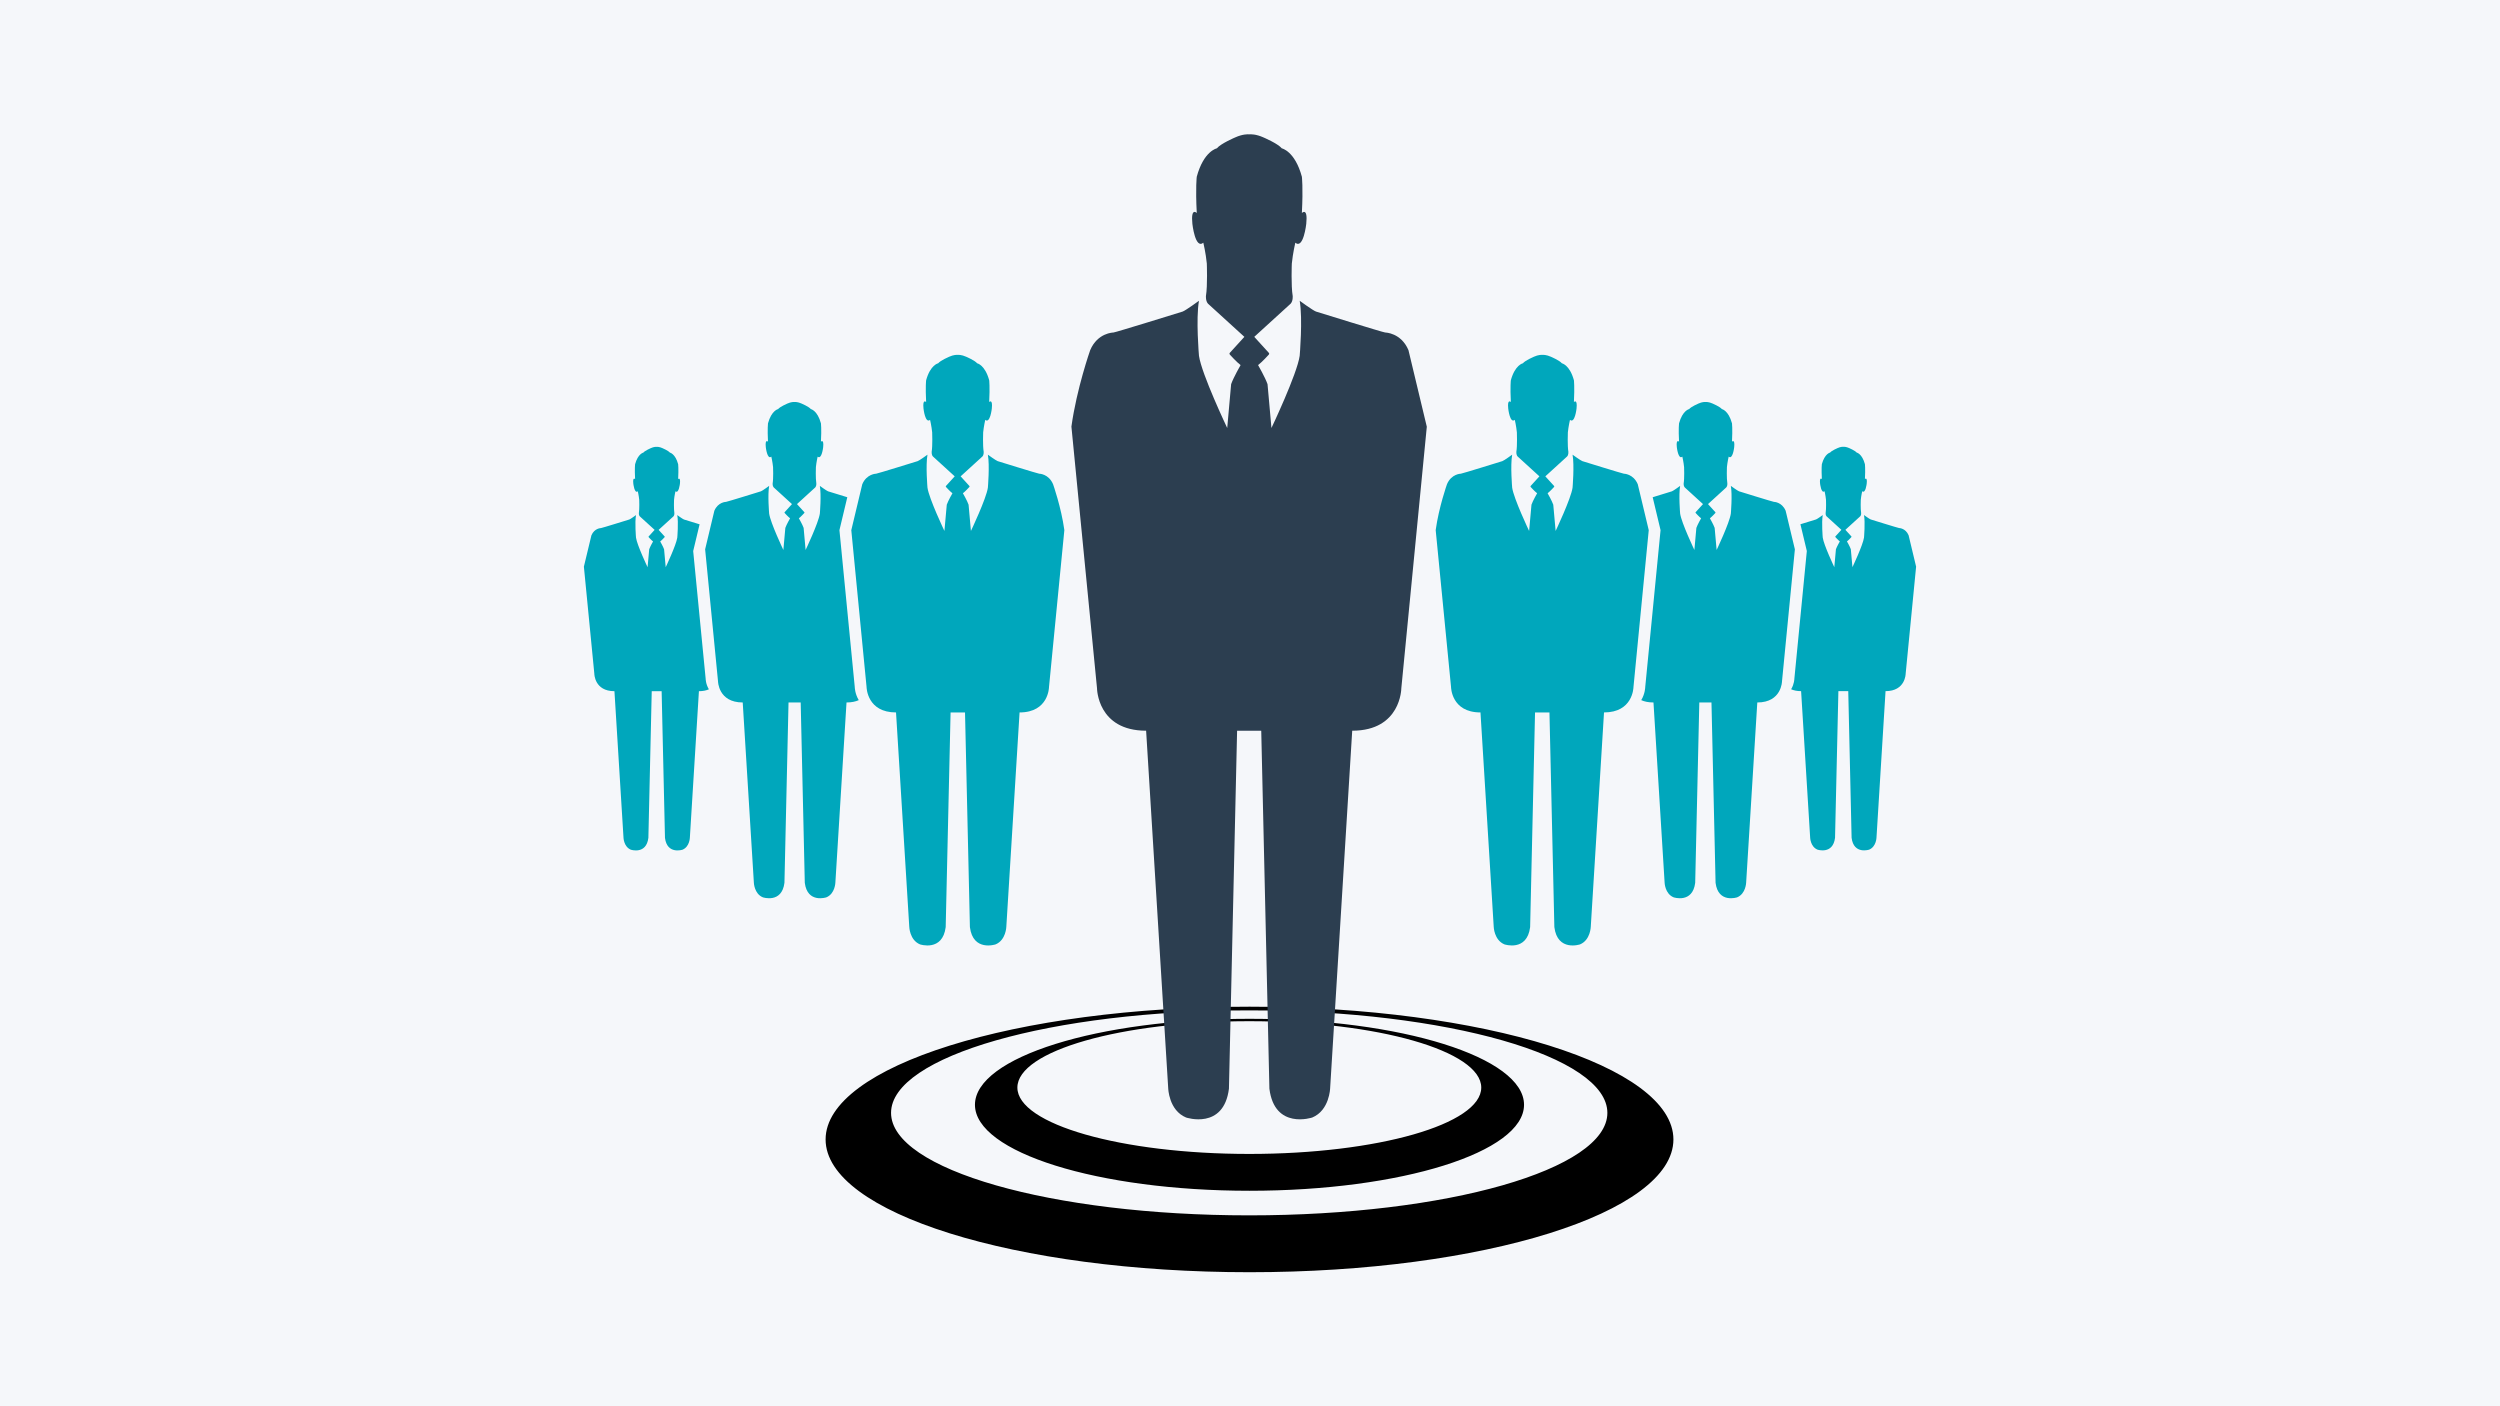
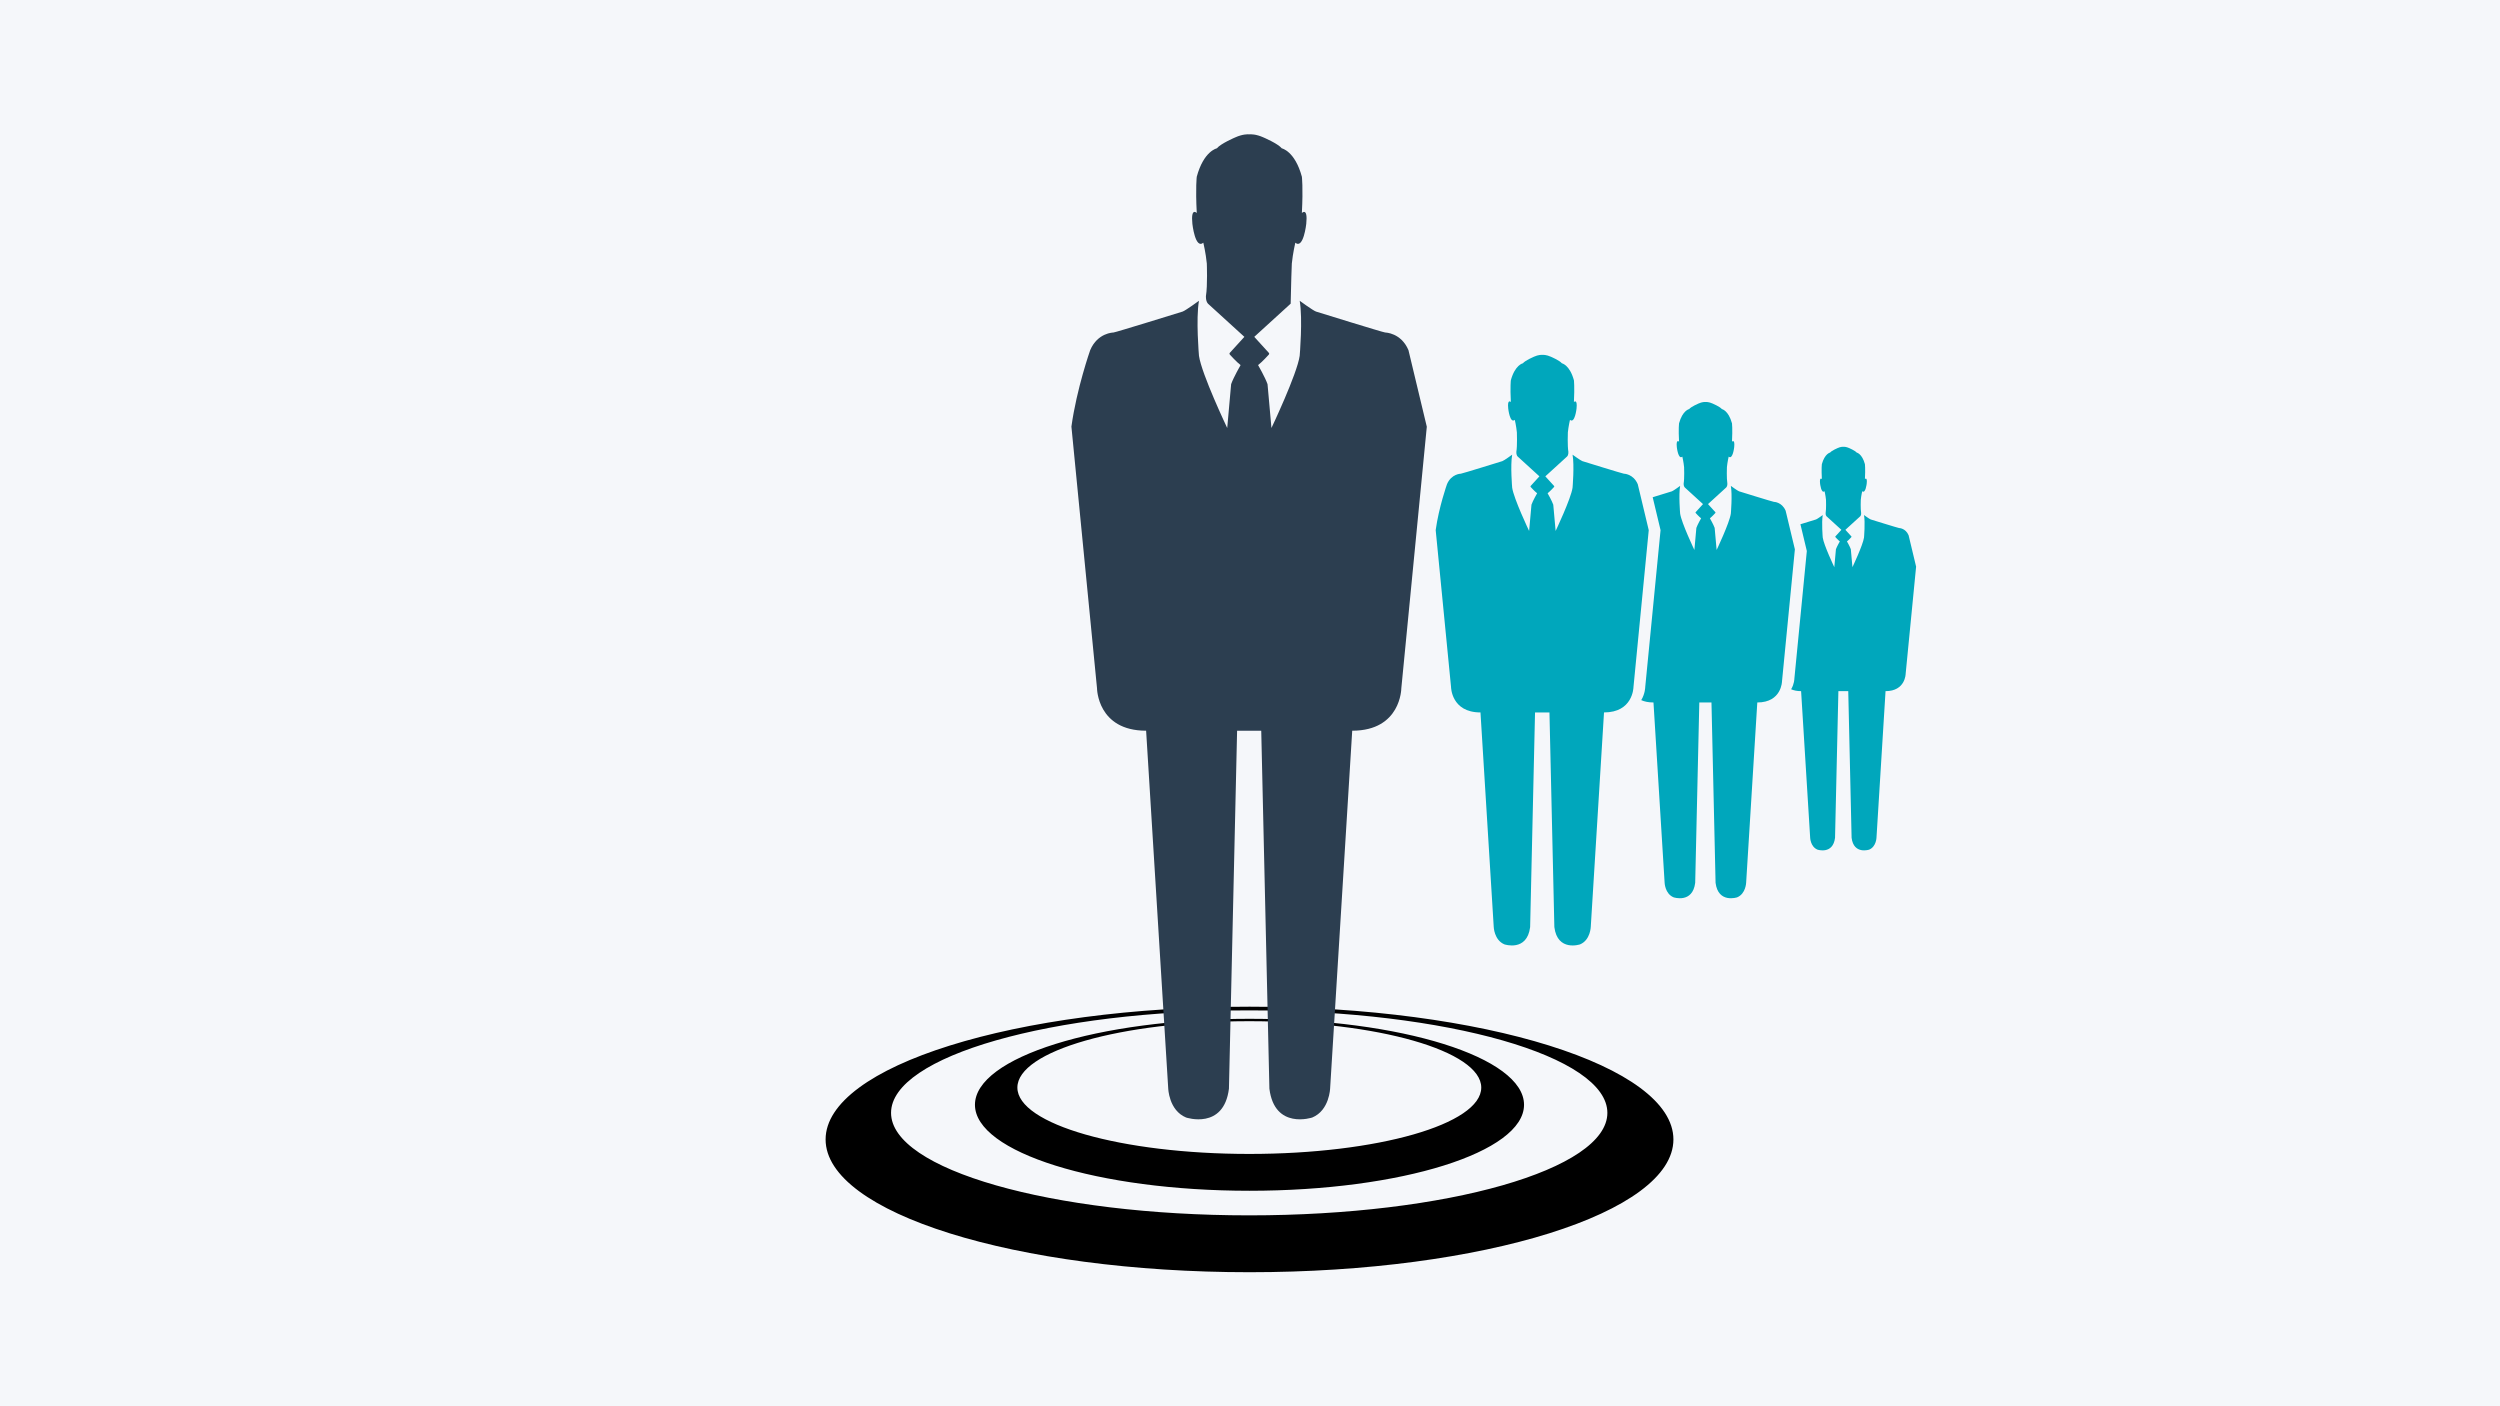
<svg xmlns="http://www.w3.org/2000/svg" width="1920" viewBox="0 0 1440 810" height="1080" preserveAspectRatio="xMidYMid meet">
  <defs>
    <clipPath id="82027e351f">
      <path d="M 336.039 204 L 614 204 L 614 545 L 336.039 545 Z M 336.039 204 " clip-rule="nonzero" />
    </clipPath>
    <clipPath id="36349cd7e4">
      <path d="M 475 579 L 964 579 L 964 732.691 L 475 732.691 Z M 475 579 " clip-rule="nonzero" />
    </clipPath>
    <clipPath id="9caa625937">
      <path d="M 617 77.191 L 822 77.191 L 822 645 L 617 645 Z M 617 77.191 " clip-rule="nonzero" />
    </clipPath>
  </defs>
  <rect x="-144" width="1728" fill="#ffffff" y="-81" height="972" fill-opacity="1" />
  <rect x="-144" width="1728" fill="#f5f7fa" y="-81" height="972" fill-opacity="1" />
  <path fill="#00a7bc" d="M 1033.852 316.414 L 1026.445 392.324 C 1026.445 392.324 1026.367 404.621 1012.203 404.621 L 1005.789 508.332 C 1005.789 508.332 1005.633 514.777 1000.605 516.863 C 1000.605 516.863 989.68 520.535 988.168 508.504 L 985.805 404.621 L 978.801 404.621 L 976.434 508.504 C 974.922 520.535 963.996 516.863 963.996 516.863 C 958.953 514.777 958.812 508.332 958.812 508.332 L 952.402 404.621 C 949.488 404.621 947.188 404.109 945.348 403.281 C 947.621 399.547 947.652 395.719 947.652 395.719 L 956.48 305.363 L 951.949 286.402 C 957.305 284.77 963.031 282.996 963.031 282.996 C 963.965 282.652 967.762 279.867 967.762 279.867 C 966.828 285.098 967.762 295.836 967.762 295.836 C 968.527 301.16 975.965 316.785 975.965 316.785 L 977.102 304.07 C 977.773 302.125 979.844 298.543 979.844 298.543 C 978.707 297.703 976.762 295.539 976.762 295.539 C 976.465 295.246 976.715 294.996 976.715 294.996 L 980.93 290.355 L 970.379 280.723 C 969.664 279.914 969.785 278.48 969.785 278.48 C 970.301 275.477 970.035 269.062 970.035 269.062 C 969.738 266.059 969.023 263.023 969.023 263.023 C 966.66 265.016 965.848 257.562 965.848 257.562 C 965.336 252.613 967.125 254.387 967.125 254.387 C 966.734 246.914 967.125 243.863 967.125 243.863 C 969.148 236.395 972.945 235.629 972.945 235.629 C 974.082 234.246 978.27 232.453 978.27 232.453 C 980.48 231.457 982.02 231.52 982.379 231.551 C 982.738 231.52 984.277 231.457 986.488 232.453 C 986.488 232.453 990.676 234.23 991.812 235.629 C 991.812 235.629 995.609 236.395 997.633 243.863 C 997.633 243.863 998.008 246.898 997.633 254.387 C 997.633 254.387 999.406 252.613 998.895 257.562 C 998.895 257.562 998.086 265 995.719 263.023 C 995.719 263.023 995.004 266.059 994.707 269.062 C 994.707 269.062 994.457 275.477 994.957 278.48 C 994.957 278.48 995.082 279.914 994.363 280.723 L 983.812 290.355 L 988.027 294.996 C 988.027 294.996 988.277 295.246 987.984 295.539 C 987.984 295.539 986.035 297.688 984.902 298.543 C 984.902 298.543 986.973 302.141 987.641 304.07 L 988.777 316.785 C 988.777 316.785 996.215 301.16 996.965 295.836 C 996.965 295.836 997.898 285.113 996.965 279.867 C 996.965 279.867 1000.762 282.652 1001.695 282.996 C 1001.695 282.996 1021.293 289.082 1021.805 289.082 C 1021.805 289.082 1026.383 289.113 1028.531 294.188 Z M 1099.352 308.305 C 1097.594 304.18 1093.871 304.148 1093.871 304.148 C 1093.469 304.148 1077.512 299.199 1077.512 299.199 C 1076.75 298.918 1073.668 296.66 1073.668 296.66 C 1074.43 300.926 1073.668 309.645 1073.668 309.645 C 1073.047 313.969 1067.008 326.688 1067.008 326.688 L 1066.074 316.352 C 1065.527 314.762 1063.848 311.852 1063.848 311.852 C 1064.781 311.168 1066.352 309.41 1066.352 309.41 C 1066.586 309.176 1066.383 308.957 1066.383 308.957 L 1062.945 305.176 L 1071.535 297.348 C 1072.113 296.691 1072.02 295.523 1072.02 295.523 C 1071.598 293.082 1071.816 287.867 1071.816 287.867 C 1072.051 285.422 1072.641 282.949 1072.641 282.949 C 1074.57 284.566 1075.227 278.512 1075.227 278.512 C 1075.645 274.496 1074.199 275.93 1074.199 275.93 C 1074.508 269.844 1074.199 267.367 1074.199 267.367 C 1072.547 261.281 1069.449 260.676 1069.449 260.676 C 1068.516 259.539 1065.125 258.09 1065.125 258.09 C 1063.332 257.281 1062.074 257.328 1061.793 257.359 C 1061.496 257.328 1060.25 257.281 1058.461 258.09 C 1058.461 258.09 1055.051 259.539 1054.133 260.676 C 1054.133 260.676 1051.035 261.297 1049.387 267.367 C 1049.387 267.367 1049.074 269.844 1049.387 275.93 C 1049.387 275.93 1047.941 274.48 1048.359 278.512 C 1048.359 278.512 1049.012 284.566 1050.945 282.949 C 1050.945 282.949 1051.535 285.422 1051.77 287.867 C 1051.77 287.867 1051.973 293.098 1051.566 295.523 C 1051.566 295.523 1051.457 296.691 1052.047 297.348 L 1060.641 305.176 L 1057.199 308.957 C 1057.199 308.957 1057 309.16 1057.23 309.41 C 1057.23 309.41 1058.805 311.168 1059.738 311.852 C 1059.738 311.852 1058.059 314.777 1057.496 316.352 L 1056.562 326.688 C 1056.562 326.688 1050.508 313.969 1049.902 309.645 C 1049.902 309.645 1049.152 300.91 1049.902 296.66 C 1049.902 296.66 1046.805 298.934 1046.055 299.199 C 1046.055 299.199 1041.387 300.645 1037.043 301.969 L 1040.734 317.379 L 1033.559 390.863 C 1033.559 390.863 1033.543 393.977 1031.688 397.012 C 1033.184 397.68 1035.066 398.102 1037.434 398.102 L 1042.648 482.449 C 1042.648 482.449 1042.773 487.691 1046.867 489.391 C 1046.867 489.391 1055.754 492.379 1056.984 482.586 L 1058.914 398.102 L 1064.594 398.102 L 1066.523 482.586 C 1067.754 492.363 1076.641 489.391 1076.641 489.391 C 1080.734 487.691 1080.859 482.449 1080.859 482.449 L 1086.074 398.102 C 1097.594 398.102 1097.656 388.105 1097.656 388.105 L 1103.68 326.391 Z M 949.676 305.379 L 945.148 286.418 L 943.355 278.918 C 940.789 272.879 935.355 272.848 935.355 272.848 C 934.75 272.848 911.434 265.609 911.434 265.609 C 910.328 265.203 905.797 261.891 905.797 261.891 C 906.902 268.113 905.797 280.895 905.797 280.895 C 904.895 287.23 896.039 305.828 896.039 305.828 L 894.684 290.699 C 893.875 288.379 891.418 284.117 891.418 284.117 C 892.77 283.105 895.09 280.551 895.09 280.551 C 895.434 280.195 895.137 279.898 895.137 279.898 L 890.109 274.371 L 902.684 262.902 C 903.543 261.949 903.387 260.238 903.387 260.238 C 902.777 256.676 903.09 249.031 903.09 249.031 C 903.449 245.469 904.305 241.84 904.305 241.84 C 907.121 244.207 908.086 235.336 908.086 235.336 C 908.695 229.449 906.578 231.566 906.578 231.566 C 907.027 222.664 906.578 219.055 906.578 219.055 C 904.164 210.148 899.633 209.246 899.633 209.246 C 898.281 207.582 893.301 205.48 893.301 205.48 C 890.668 204.297 888.848 204.375 888.41 204.406 C 887.992 204.375 886.156 204.297 883.523 205.48 C 883.523 205.48 878.543 207.598 877.188 209.246 C 877.188 209.246 872.66 210.148 870.246 219.055 C 870.246 219.055 869.797 222.68 870.246 231.566 C 870.246 231.566 868.129 229.449 868.738 235.336 C 868.738 235.336 869.703 244.191 872.52 241.84 C 872.52 241.84 873.375 245.469 873.719 249.031 C 873.719 249.031 874.016 256.676 873.422 260.238 C 873.422 260.238 873.266 261.949 874.125 262.902 L 886.699 274.371 L 881.672 279.898 C 881.672 279.898 881.375 280.195 881.719 280.551 C 881.719 280.551 884.039 283.121 885.391 284.117 C 885.391 284.117 882.934 288.379 882.125 290.699 L 880.77 305.828 C 880.77 305.828 871.914 287.23 871.012 280.895 C 871.012 280.895 869.906 268.129 871.012 261.891 C 871.012 261.891 866.48 265.203 865.375 265.609 C 865.375 265.609 842.043 272.848 841.453 272.848 C 841.453 272.848 836.004 272.895 833.453 278.918 C 833.453 278.918 828.766 292.195 826.961 305.316 L 826.961 305.379 L 835.801 395.734 C 835.801 395.734 835.895 410.363 852.754 410.363 L 860.379 533.797 C 860.379 533.797 860.566 541.469 866.559 543.961 C 866.559 543.961 879.555 548.336 881.359 534.016 L 884.18 410.363 L 892.488 410.363 L 895.309 534.016 C 897.113 548.336 910.109 543.961 910.109 543.961 C 916.102 541.484 916.289 533.797 916.289 533.797 L 923.914 410.363 C 932.164 410.363 936.398 406.863 938.578 403.281 C 940.852 399.547 940.883 395.719 940.883 395.719 Z M 949.676 305.379 " fill-opacity="1" fill-rule="nonzero" />
  <g clip-path="url(#82027e351f)">
-     <path fill="#00a7bc" d="M 411.465 294.188 C 413.613 289.113 418.188 289.082 418.188 289.082 C 418.688 289.082 438.297 282.996 438.297 282.996 C 439.23 282.652 443.031 279.867 443.031 279.867 C 442.098 285.098 443.031 295.836 443.031 295.836 C 443.793 301.16 451.219 316.789 451.219 316.789 L 452.352 304.07 C 453.023 302.125 455.094 298.543 455.094 298.543 C 453.957 297.703 452.012 295.539 452.012 295.539 C 451.715 295.246 451.965 294.996 451.965 294.996 L 456.184 290.359 L 445.629 280.723 C 444.914 279.914 445.039 278.48 445.039 278.48 C 445.551 275.477 445.285 269.062 445.285 269.062 C 444.992 266.059 444.273 263.023 444.273 263.023 C 441.91 265.016 441.102 257.562 441.102 257.562 C 440.586 252.613 442.359 254.387 442.359 254.387 C 441.988 246.914 442.359 243.863 442.359 243.863 C 444.383 236.395 448.184 235.629 448.184 235.629 C 449.316 234.246 453.504 232.453 453.504 232.453 C 455.715 231.457 457.258 231.52 457.613 231.551 C 457.973 231.52 459.512 231.457 461.723 232.453 C 461.723 232.453 465.91 234.23 467.047 235.629 C 467.047 235.629 470.844 236.395 472.867 243.863 C 472.867 243.863 473.258 246.898 472.867 254.387 C 472.867 254.387 474.645 252.613 474.145 257.562 C 474.145 257.562 473.336 265 470.969 263.023 C 470.969 263.023 470.254 266.059 469.957 269.062 C 469.957 269.062 469.707 275.477 470.207 278.48 C 470.207 278.48 470.332 279.914 469.617 280.723 L 459.062 290.359 L 463.281 294.996 C 463.281 294.996 463.527 295.246 463.234 295.539 C 463.234 295.539 461.289 297.688 460.152 298.543 C 460.152 298.543 462.223 302.141 462.891 304.07 L 464.027 316.789 C 464.027 316.789 471.469 301.16 472.23 295.836 C 472.23 295.836 473.164 285.113 472.23 279.867 C 472.23 279.867 476.027 282.652 476.961 282.996 C 476.961 282.996 482.707 284.77 488.043 286.402 L 483.516 305.363 L 492.34 395.719 C 492.34 395.719 492.371 399.547 494.645 403.281 C 492.809 404.109 490.488 404.621 487.594 404.621 L 481.18 508.332 C 481.18 508.332 481.023 514.777 475.996 516.863 C 475.996 516.863 465.07 520.535 463.559 508.504 L 461.195 404.621 L 454.191 404.621 L 451.84 508.504 C 450.328 520.535 439.402 516.863 439.402 516.863 C 434.359 514.777 434.219 508.332 434.219 508.332 L 427.809 404.621 C 413.645 404.621 413.566 392.324 413.566 392.324 L 406.156 316.414 Z M 336.316 326.391 L 342.34 388.137 C 342.34 388.137 342.402 398.129 353.918 398.129 L 359.133 482.477 C 359.133 482.477 359.258 487.723 363.352 489.422 C 363.352 489.422 372.238 492.41 373.469 482.617 L 375.398 398.129 L 381.098 398.129 L 383.027 482.617 C 384.254 492.395 393.145 489.422 393.145 489.422 C 397.238 487.723 397.363 482.477 397.363 482.477 L 402.574 398.129 C 404.941 398.129 406.824 397.711 408.32 397.043 C 406.469 394.008 406.453 390.895 406.453 390.895 L 399.277 317.41 L 402.965 302 C 398.621 300.676 393.953 299.23 393.953 299.23 C 393.191 298.949 390.109 296.691 390.109 296.691 C 390.871 300.957 390.109 309.676 390.109 309.676 C 389.484 314 383.445 326.719 383.445 326.719 L 382.512 316.383 C 381.969 314.793 380.27 311.883 380.27 311.883 C 381.203 311.199 382.777 309.441 382.777 309.441 C 383.027 309.207 382.809 308.988 382.809 308.988 L 379.367 305.207 L 387.961 297.379 C 388.535 296.723 388.441 295.555 388.441 295.555 C 388.039 293.113 388.242 287.898 388.242 287.898 C 388.473 285.453 389.066 282.98 389.066 282.98 C 390.996 284.598 391.648 278.543 391.648 278.543 C 392.055 274.527 390.621 275.961 390.621 275.961 C 390.934 269.875 390.621 267.398 390.621 267.398 C 388.973 261.312 385.875 260.707 385.875 260.707 C 384.941 259.57 381.547 258.121 381.547 258.121 C 379.758 257.312 378.496 257.359 378.215 257.391 C 377.922 257.359 376.676 257.312 374.887 258.121 C 374.887 258.121 371.477 259.57 370.559 260.707 C 370.559 260.707 367.461 261.328 365.812 267.398 C 365.812 267.398 365.5 269.875 365.812 275.961 C 365.812 275.961 364.363 274.512 364.785 278.543 C 364.785 278.543 365.438 284.598 367.367 282.98 C 367.367 282.98 367.961 285.453 368.191 287.898 C 368.191 287.898 368.395 293.129 367.988 295.555 C 367.988 295.555 367.883 296.723 368.473 297.379 L 377.066 305.207 L 373.625 308.988 C 373.625 308.988 373.422 309.191 373.656 309.441 C 373.656 309.441 375.242 311.199 376.16 311.883 C 376.16 311.883 374.48 314.809 373.938 316.383 L 373.004 326.719 C 373.004 326.719 366.949 314 366.34 309.676 C 366.34 309.676 365.578 300.941 366.34 296.691 C 366.34 296.691 363.242 298.965 362.496 299.23 C 362.496 299.23 346.559 304.18 346.137 304.18 C 346.137 304.18 342.418 304.211 340.656 308.336 Z M 499.141 395.719 C 499.141 395.719 499.172 399.547 501.445 403.281 C 503.625 406.863 507.859 410.363 516.109 410.363 L 523.734 533.797 C 523.734 533.797 523.922 541.469 529.914 543.961 C 529.914 543.961 542.91 548.336 544.719 534.016 L 547.535 410.363 L 555.848 410.363 L 558.664 534.016 C 560.469 548.336 573.465 543.961 573.465 543.961 C 579.457 541.484 579.645 533.797 579.645 533.797 L 587.273 410.363 C 604.129 410.363 604.223 395.734 604.223 395.734 L 613.062 305.379 L 613.062 305.316 C 611.258 292.195 606.574 278.918 606.574 278.918 C 604.004 272.879 598.574 272.848 598.574 272.848 C 597.965 272.848 574.648 265.609 574.648 265.609 C 573.543 265.203 569.016 261.891 569.016 261.891 C 570.121 268.113 569.016 280.895 569.016 280.895 C 568.113 287.23 559.254 305.828 559.254 305.828 L 557.902 290.699 C 557.09 288.379 554.633 284.117 554.633 284.117 C 555.988 283.105 558.305 280.551 558.305 280.551 C 558.664 280.195 558.352 279.898 558.352 279.898 L 553.324 274.371 L 565.902 262.902 C 566.758 261.949 566.602 260.238 566.602 260.238 C 565.996 256.676 566.305 249.031 566.305 249.031 C 566.664 245.469 567.504 241.84 567.504 241.84 C 570.32 244.207 571.285 235.336 571.285 235.336 C 571.895 229.449 569.777 231.566 569.777 231.566 C 570.23 222.664 569.777 219.055 569.777 219.055 C 567.363 210.148 562.836 209.246 562.836 209.246 C 561.48 207.582 556.5 205.48 556.5 205.48 C 553.871 204.297 552.047 204.375 551.613 204.406 C 551.191 204.375 549.355 204.297 546.727 205.48 C 546.727 205.48 541.746 207.598 540.391 209.246 C 540.391 209.246 535.859 210.148 533.449 219.055 C 533.449 219.055 532.996 222.68 533.449 231.566 C 533.449 231.566 531.332 229.449 531.938 235.336 C 531.938 235.336 532.902 244.191 535.719 241.84 C 535.719 241.84 536.578 245.469 536.934 249.031 C 536.934 249.031 537.23 256.676 536.641 260.238 C 536.641 260.238 536.484 261.949 537.34 262.902 L 549.914 274.371 L 544.887 279.898 C 544.887 279.898 544.594 280.195 544.934 280.551 C 544.934 280.551 547.254 283.121 548.609 284.117 C 548.609 284.117 546.148 288.379 545.34 290.699 L 543.984 305.828 C 543.984 305.828 535.129 287.23 534.227 280.895 C 534.227 280.895 533.121 268.129 534.227 261.891 C 534.227 261.891 529.695 265.203 528.59 265.609 C 528.59 265.609 505.258 272.848 504.668 272.848 C 504.668 272.848 499.219 272.895 496.668 278.918 L 494.879 286.418 L 490.348 305.379 Z M 499.141 395.719 " fill-opacity="1" fill-rule="nonzero" />
-   </g>
+     </g>
  <g clip-path="url(#36349cd7e4)">
    <path fill="#000000" d="M 719.715 586.828 C 632.379 586.828 561.574 609.008 561.574 636.355 C 561.574 663.703 632.379 685.883 719.715 685.883 C 807.055 685.883 877.844 663.703 877.844 636.355 C 877.859 609.008 807.055 586.828 719.715 586.828 Z M 719.609 664.668 C 645.812 664.668 586.012 647.547 586.012 626.441 C 586.012 605.32 645.828 588.211 719.609 588.211 C 793.387 588.211 853.203 605.336 853.203 626.441 C 853.203 647.547 793.387 664.668 719.609 664.668 Z M 719.715 579.855 C 584.859 579.855 475.547 614.098 475.547 656.324 C 475.547 698.57 584.859 732.797 719.715 732.797 C 854.574 732.797 963.887 698.555 963.887 656.324 C 963.887 614.098 854.574 579.855 719.715 579.855 Z M 719.547 700.047 C 605.609 700.047 513.246 673.617 513.246 641.012 C 513.246 608.402 605.609 581.973 719.547 581.973 C 833.484 581.973 925.848 608.402 925.848 641.012 C 925.848 673.602 833.484 700.047 719.547 700.047 Z M 719.547 700.047 " fill-opacity="1" fill-rule="nonzero" />
  </g>
  <g clip-path="url(#9caa625937)">
-     <path fill="#2c3e50" d="M 821.84 245.793 L 811.27 201.668 C 806.992 191.613 797.918 191.535 797.918 191.535 C 796.918 191.535 758.008 179.457 758.008 179.457 C 756.172 178.785 748.621 173.246 748.621 173.246 C 750.457 183.641 748.621 204.938 748.621 204.938 C 747.109 215.504 732.355 246.527 732.355 246.527 L 730.098 221.277 C 728.762 217.418 724.652 210.289 724.652 210.289 C 726.906 208.609 730.77 204.328 730.77 204.328 C 731.359 203.738 730.844 203.238 730.844 203.238 L 722.457 194.023 L 743.422 174.91 C 744.855 173.324 744.59 170.473 744.59 170.473 C 743.578 164.527 744.09 151.781 744.09 151.781 C 744.684 145.82 746.098 139.797 746.098 139.797 C 750.801 143.734 752.402 128.961 752.402 128.961 C 753.414 119.156 749.883 122.672 749.883 122.672 C 750.645 107.824 749.883 101.801 749.883 101.801 C 745.852 86.953 738.316 85.441 738.316 85.441 C 736.043 82.672 727.75 79.152 727.75 79.152 C 723.359 77.176 720.309 77.316 719.609 77.379 C 718.891 77.316 715.855 77.176 711.469 79.152 C 711.469 79.152 703.172 82.672 700.898 85.441 C 700.898 85.441 693.348 86.953 689.332 101.801 C 689.332 101.801 688.57 107.84 689.332 122.672 C 689.332 122.672 685.816 119.156 686.812 128.961 C 686.812 128.961 688.414 143.75 693.117 139.797 C 693.117 139.797 694.547 145.836 695.125 151.781 C 695.125 151.781 695.621 164.527 694.625 170.473 C 694.625 170.473 694.375 173.324 695.793 174.91 L 716.758 194.023 L 708.371 203.238 C 708.371 203.238 707.871 203.738 708.465 204.328 C 708.465 204.328 712.324 208.609 714.578 210.289 C 714.578 210.289 710.473 217.418 709.133 221.277 L 706.875 246.527 C 706.875 246.527 692.121 215.504 690.609 204.938 C 690.609 204.938 688.758 183.645 690.609 173.246 C 690.609 173.246 683.062 178.77 681.223 179.457 C 681.223 179.457 642.312 191.535 641.316 191.535 C 641.316 191.535 632.242 191.598 627.961 201.668 C 627.961 201.668 620.16 223.801 617.141 245.684 L 617.141 245.793 L 631.883 396.48 C 631.883 396.48 632.039 420.887 660.164 420.887 L 672.883 626.754 C 672.883 626.754 673.176 639.547 683.184 643.688 C 683.184 643.688 704.867 650.973 707.871 627.094 L 712.57 420.887 L 726.473 420.887 L 731.172 627.094 C 734.176 650.973 755.859 643.688 755.859 643.688 C 765.852 639.547 766.164 626.754 766.164 626.754 L 778.879 420.887 C 807.008 420.887 807.16 396.48 807.16 396.48 Z M 821.84 245.793 " fill-opacity="1" fill-rule="nonzero" />
+     <path fill="#2c3e50" d="M 821.84 245.793 L 811.27 201.668 C 806.992 191.613 797.918 191.535 797.918 191.535 C 796.918 191.535 758.008 179.457 758.008 179.457 C 756.172 178.785 748.621 173.246 748.621 173.246 C 750.457 183.641 748.621 204.938 748.621 204.938 C 747.109 215.504 732.355 246.527 732.355 246.527 L 730.098 221.277 C 728.762 217.418 724.652 210.289 724.652 210.289 C 726.906 208.609 730.77 204.328 730.77 204.328 C 731.359 203.738 730.844 203.238 730.844 203.238 L 722.457 194.023 L 743.422 174.91 C 743.578 164.527 744.09 151.781 744.09 151.781 C 744.684 145.82 746.098 139.797 746.098 139.797 C 750.801 143.734 752.402 128.961 752.402 128.961 C 753.414 119.156 749.883 122.672 749.883 122.672 C 750.645 107.824 749.883 101.801 749.883 101.801 C 745.852 86.953 738.316 85.441 738.316 85.441 C 736.043 82.672 727.75 79.152 727.75 79.152 C 723.359 77.176 720.309 77.316 719.609 77.379 C 718.891 77.316 715.855 77.176 711.469 79.152 C 711.469 79.152 703.172 82.672 700.898 85.441 C 700.898 85.441 693.348 86.953 689.332 101.801 C 689.332 101.801 688.57 107.84 689.332 122.672 C 689.332 122.672 685.816 119.156 686.812 128.961 C 686.812 128.961 688.414 143.75 693.117 139.797 C 693.117 139.797 694.547 145.836 695.125 151.781 C 695.125 151.781 695.621 164.527 694.625 170.473 C 694.625 170.473 694.375 173.324 695.793 174.91 L 716.758 194.023 L 708.371 203.238 C 708.371 203.238 707.871 203.738 708.465 204.328 C 708.465 204.328 712.324 208.609 714.578 210.289 C 714.578 210.289 710.473 217.418 709.133 221.277 L 706.875 246.527 C 706.875 246.527 692.121 215.504 690.609 204.938 C 690.609 204.938 688.758 183.645 690.609 173.246 C 690.609 173.246 683.062 178.77 681.223 179.457 C 681.223 179.457 642.312 191.535 641.316 191.535 C 641.316 191.535 632.242 191.598 627.961 201.668 C 627.961 201.668 620.16 223.801 617.141 245.684 L 617.141 245.793 L 631.883 396.48 C 631.883 396.48 632.039 420.887 660.164 420.887 L 672.883 626.754 C 672.883 626.754 673.176 639.547 683.184 643.688 C 683.184 643.688 704.867 650.973 707.871 627.094 L 712.57 420.887 L 726.473 420.887 L 731.172 627.094 C 734.176 650.973 755.859 643.688 755.859 643.688 C 765.852 639.547 766.164 626.754 766.164 626.754 L 778.879 420.887 C 807.008 420.887 807.16 396.48 807.16 396.48 Z M 821.84 245.793 " fill-opacity="1" fill-rule="nonzero" />
  </g>
</svg>